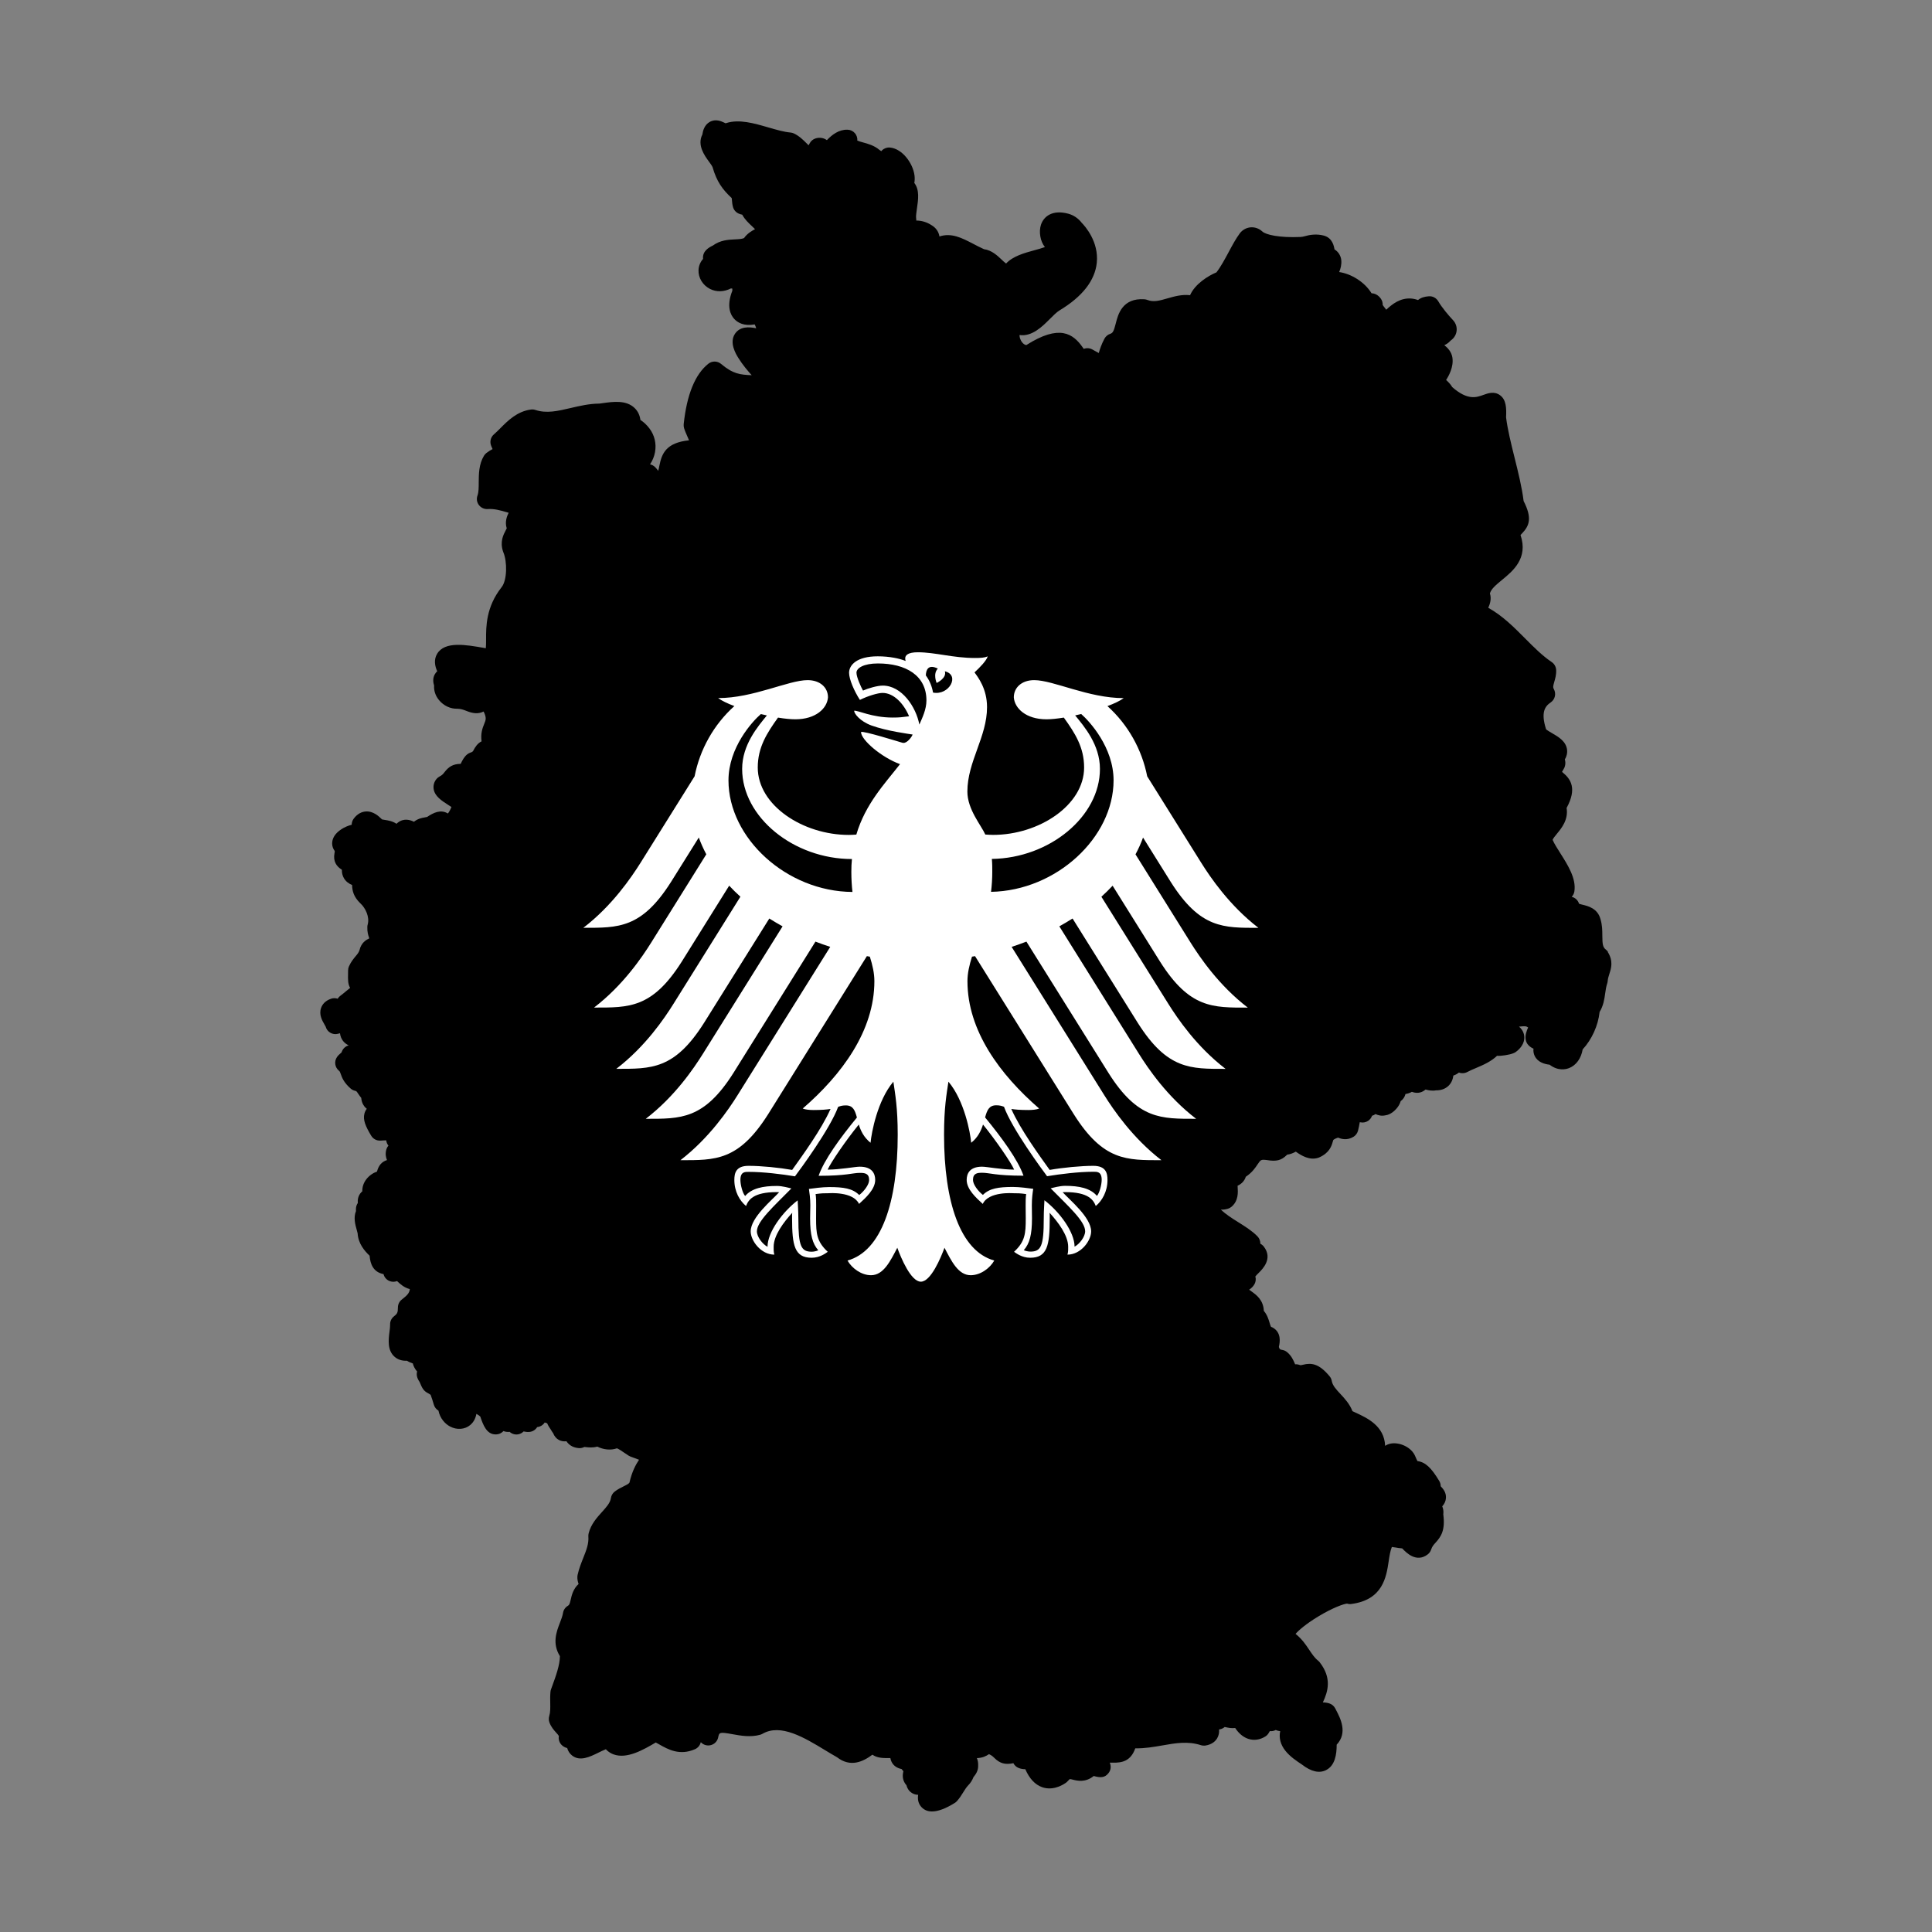
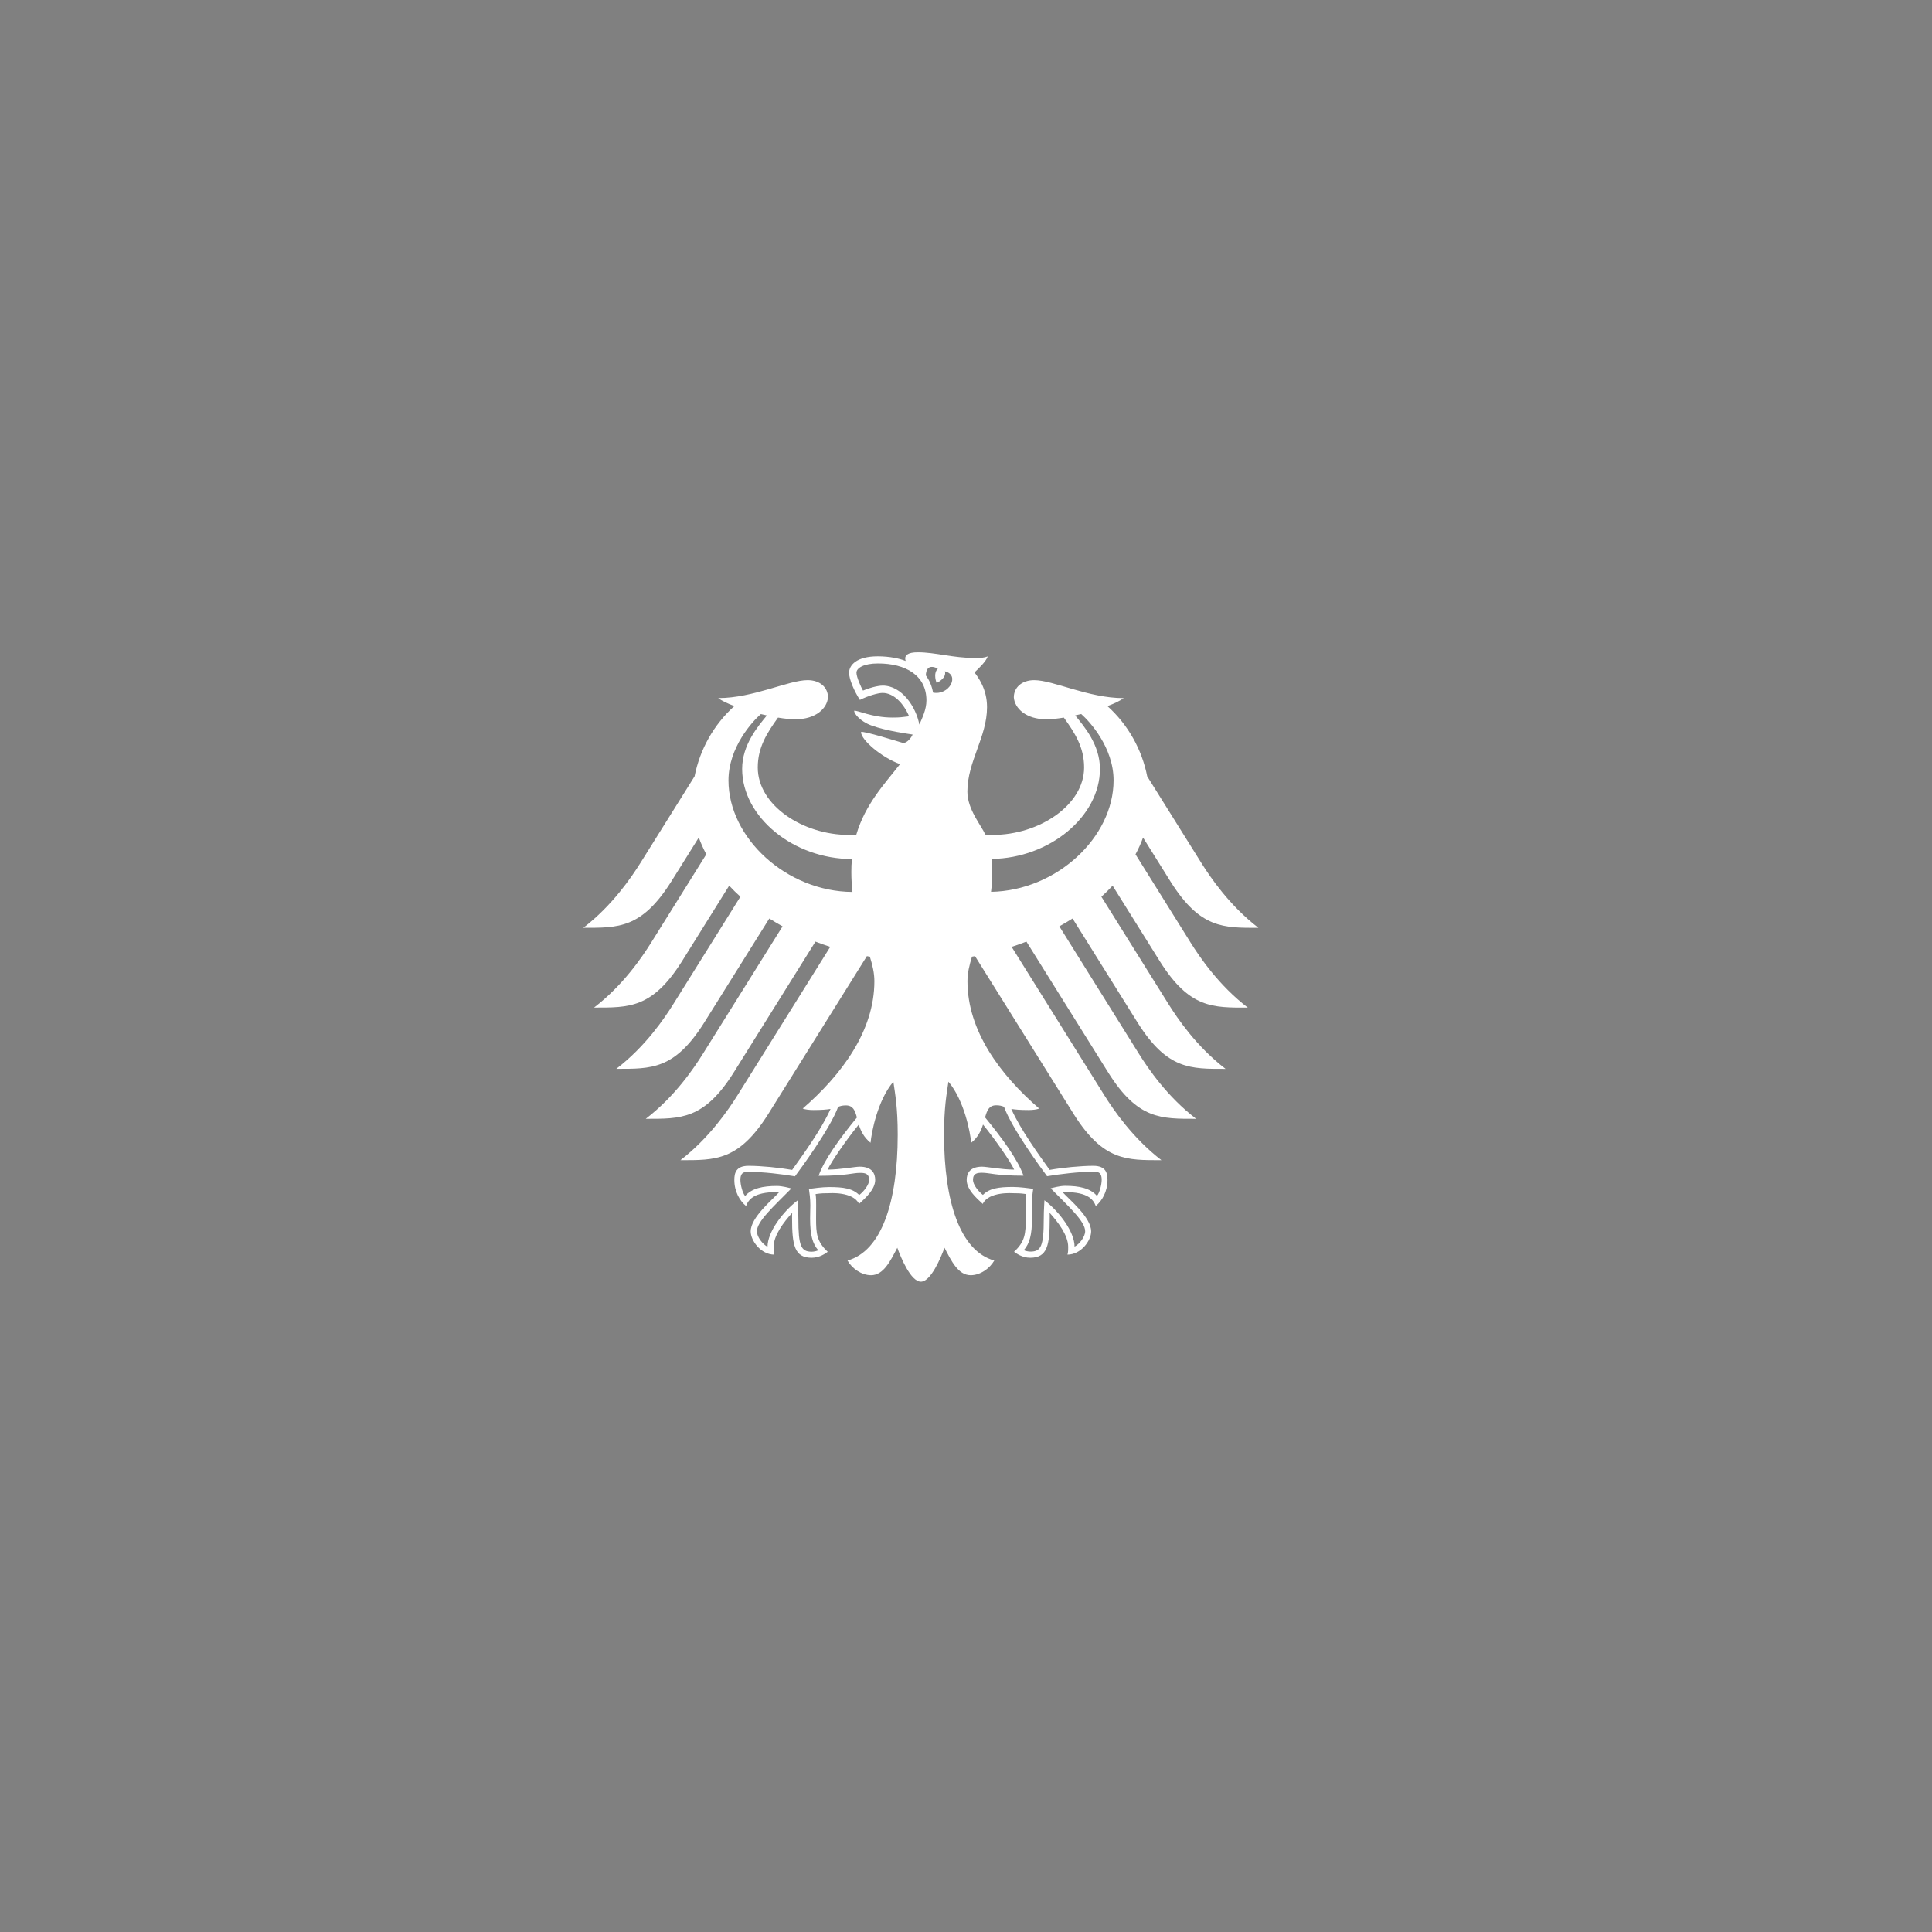
<svg xmlns="http://www.w3.org/2000/svg" id="katman_2" viewBox="0 0 520 520">
  <rect x="0" y="0" width="520" height="520" fill="#808080" stroke="none" />
  <defs>
    <style>      .cls-1 {        fill: none;      }      .cls-2 {        fill: #fff;      }    </style>
  </defs>
  <g id="katman_1">
-     <circle class="cls-1" cx="260" cy="260" r="260" />
    <g>
-       <path d="M432.82,256.25c-.17-.27-.38-.51-.64-.7-.81-.63-.89-1.51-.91-3.7,0-1.39-.02-2.95-.52-4.53-.77-2.83-3.35-3.46-4.75-3.8-.31-.08-.76-.18-1-.28-.28-.93-1.04-1.64-1.98-1.86.39-.4.65-.92.73-1.48.52-3.45-1.76-7.06-3.78-10.24-.85-1.34-1.65-2.6-2.07-3.59,0-.01,0-.02,0-.02.05-.32.75-1.15,1.16-1.66,1.2-1.45,3.12-3.76,2.59-6.92,2.87-5.27,1.11-7.79-1.05-9.57-.06-.05-.12-.1-.18-.15.08-.17.21-.4.41-.71.11-.17.2-.35.28-.54.3-.81.24-1.54.07-2.12.57-.93.67-1.8.61-2.45-.2-2.36-2.31-3.59-4.02-4.58-.51-.3-1.34-.77-1.64-1.06-1.48-4.61-.28-6.2,1.24-7.23,1.18-.8,1.54-2.37.84-3.6-.25-.43-.23-.71.13-1.95.25-.87.57-1.95.5-3.21-.05-.85-.49-1.63-1.2-2.11-2.54-1.71-4.78-3.97-7.16-6.36-2.98-3-6.04-6.09-9.91-8.24.46-1,.91-2.42.44-3.86.31-1.16,1.5-2.2,3.3-3.68,2.86-2.34,7.07-5.79,4.94-12.05.11-.13.24-.26.38-.4,2.07-2.15,2.76-4.22.45-8.75-.44-3.63-1.45-7.71-2.43-11.65-.93-3.74-1.89-7.61-2.29-10.86.12-2.55.04-4.74-1.62-5.96-1.57-1.16-3.29-.52-4.43-.11-1.91.7-4.28,1.57-8.44-2.08-.48-.82-1.12-1.44-1.65-1.92.65-.98,2.09-3.49,1.69-6.04-.24-1.55-1.28-2.64-2.17-3.33.58-.24,1.11-.61,1.54-1.08.13-.14.2-.19.2-.19.88-.6,1.46-1.55,1.57-2.61.11-1.04-.24-2.08-.96-2.84-1.22-1.29-3-3.4-3.98-5.09-.52-.89-1.5-1.42-2.52-1.35-1.25.08-2.23.42-2.93,1.02-.6-.22-1.22-.36-1.84-.41-2.96-.22-5.15,1.54-6.71,3.01-.16-.22-.33-.43-.47-.61-.17-.21-.42-.53-.49-.67.03-.59-.14-1.18-.48-1.67-.84-1.22-1.93-1.46-2.52-1.48-.91-1.48-2.25-2.81-3.92-3.87-1.55-.98-3.2-1.6-4.79-1.84.39-.92.67-1.98.57-3.16-.11-1.23-.81-2.32-1.83-2.94-.15-.91-.56-3.07-2.84-3.7-1.98-.54-3.88-.22-5.13.15-.41.12-.8.19-1.16.21-5.72.25-9.35-.59-10.29-1.47-.88-.82-2.04-1.22-3.2-1.12-1.14.11-2.2.71-2.9,1.66-1.02,1.38-1.96,3.12-2.95,4.97-1.07,1.99-2.17,4.04-3.31,5.49-2.22.92-5.77,3.12-7.09,6.14-2.24-.25-4.28.34-6.09.86-2.3.67-3.8,1.04-5.4.42-.26-.1-.53-.16-.8-.18-5.96-.4-7.1,4.09-7.71,6.5-.53,2.08-.79,2.57-1.47,2.79-.68.22-1.24.69-1.58,1.32-.8,1.52-1.24,2.82-1.52,3.86-.62-.33-1.27-.7-1.74-.96-.71-.4-1.56-.45-2.31-.16-.09-.13-.18-.26-.26-.37-2.59-3.72-6.24-6.35-15.2-.65-.85-.12-1.47-1.12-1.69-1.81,0-.03-.15-.48-.13-.9,3.34.5,6.15-2.3,8.12-4.28.93-.93,1.89-1.9,2.68-2.37,6.13-3.7,9.49-8.01,9.99-12.79.58-5.63-3.12-9.81-4.06-10.77-.92-1.19-2.19-2.06-3.61-2.44-4.33-1.17-6.64.78-7.36,2.99-.61,1.87-.18,4.49,1.07,5.99-.8.3-1.95.62-2.81.85-2.75.75-5.81,1.6-7.64,3.58-.36-.25-.88-.74-1.22-1.07-1.14-1.08-2.65-2.51-4.73-2.79-1.1-.5-2.07-1.01-3.01-1.5-2.93-1.52-5.76-2.99-8.98-1.92,0-.05-.02-.09-.02-.14-.22-1.19-.95-2.2-2.04-2.86-1.43-.94-2.84-1.28-4.18-1.29.02-.23,0-.47-.04-.71-.08-.43.11-1.71.23-2.56.35-2.35.73-5-.71-6.85.12-.61.14-1.26.06-1.95-.4-3.36-3.33-7.31-6.64-7.58-.78-.07-1.55.21-2.11.76-.07.07-.14.14-.2.22-.16-.12-.33-.23-.5-.34-1.37-1.18-3.07-1.65-4.46-2.03-.47-.13-1.11-.31-1.49-.47.06-.72-.17-1.43-.63-1.98-.5-.59-1.23-.94-2.01-.96-2.33-.06-4.15,1.33-5.55,2.81-.08-.06-.16-.11-.25-.16-.81-.49-1.78-.6-2.75-.32-.73.21-1.33.72-1.67,1.4-.09.19-.18.34-.25.47-.2-.19-.42-.41-.59-.58-.88-.88-1.99-1.97-3.39-2.62-.29-.13-.59-.21-.91-.24-1.76-.15-3.79-.75-5.95-1.37-3.85-1.12-7.83-2.28-11.31-1.18-.06.02-.12.04-.18.07-.11-.05-.24-.11-.34-.16-.82-.39-2.36-1.12-3.97-.2-1.41.81-1.82,2.37-1.96,3.38-1.46,2.86.6,5.67,1.74,7.24.39.53.87,1.19,1.01,1.55,1.12,3.91,2.69,6.02,5.15,8.32.03.18.05.44.07.63.04.5.09,1.13.28,1.79.22.77.77,1.41,1.51,1.74.35.16.68.24.97.3.69,1.29,1.68,2.21,2.56,3.04.32.3.63.59.89.86-.88.47-2.09,1.15-2.96,2.4-.57.25-1.35.3-2.44.35-1.76.08-3.93.18-5.97,1.67-1.02.48-2.79,1.47-2.63,3.48,0,.04,0,.07.01.11-.74.83-1.18,1.88-1.22,3.02-.08,2.06,1.12,4.03,3.04,5.03,1.75.91,3.8.85,5.68-.11.13.02.26.04.38.05-.02.18-.02.37,0,.57-1.68,4.25-.44,6.55.49,7.57.94,1.03,2.62,2.01,5.53,1.5.17.34.31.7.4,1.04-2.03-.45-4.4-.48-5.71,1.48-1.61,2.4.26,5.45.88,6.46,1.14,1.85,2.67,3.65,3.62,4.69-3.15-.14-5.01-.33-8.24-3.04-.99-.83-2.43-.85-3.44-.04-3.56,2.84-5.78,8.3-6.62,16.24-.04.36,0,.73.1,1.08.22.74.57,1.51.93,2.34.12.27.27.6.41.94-6.22.64-7.35,3.6-7.99,6.86-.1.52-.19.97-.31,1.36-.26-.37-.55-.73-.88-1.05-.37-.35-.83-.59-1.32-.7.66-.99,1.13-2.1,1.34-3.28.42-2.29-.12-4.57-1.52-6.41-.72-.94-1.54-1.71-2.41-2.26-.17-1.29-.69-2.36-1.55-3.2-2.27-2.21-5.79-1.72-8.62-1.32-.31.04-.61.08-.9.12-2.74.02-5.26.62-7.71,1.19-3.47.81-6.47,1.52-9.49.52-.39-.13-.8-.17-1.2-.11-3.7.48-6.2,2.99-8.21,5.01-.61.61-1.19,1.19-1.73,1.65-.91.77-1.21,2.05-.74,3.15l.17.4c.06.15.13.29.19.43-.49.25-1.04.58-1.64,1.04-.27.21-.51.47-.68.76-1.38,2.3-1.39,4.89-1.41,7.17,0,1.37-.01,2.67-.33,3.53-.32.86-.18,1.82.37,2.55.55.73,1.43,1.15,2.34,1.09,1.82-.11,3.3.32,5.01.81.22.06.44.13.66.19-.5,1.02-1.05,2.51-.51,4.18-.07.16-.18.37-.27.54-.61,1.15-1.62,3.06-.72,5.71.02.06.04.12.07.18,1.08,2.53,1.05,7.56-.47,9.43-.01.01-.02.03-.03.04-4.16,5.31-4.15,10.53-4.14,13.99,0,.73,0,1.71-.07,2.39-.13-.02-.27-.05-.41-.07-4.99-.88-10.65-1.87-12.7,1.58-.93,1.57-.61,3.27.03,4.69-.24.22-.47.49-.66.83-.6,1.09-.43,2.22-.18,3.01-.09,1.37.36,2.75,1.31,3.91,1.25,1.53,3.14,2.41,4.96,2.33,1,.03,1.69.3,2.43.59,1.67.67,3.14.91,4.62.16.86,1.67.58,2.33.22,3.2-.56,1.34-1.05,2.81-.76,4.83-1.05.5-1.72,1.49-2.27,2.58-.24.29-.31.32-.75.46-.32.1-.61.27-.87.48-.83.68-1.29,1.63-1.7,2.46-.01.03-.03.05-.04.08-2.16.02-3.29.87-4.35,2.24-.36.47-.6.78-1.31,1.15-.29.15-.56.36-.78.61-.68.77-.97,1.73-.84,2.72.28,1.99,2.1,3.16,4.03,4.4.22.14.49.32.77.5-.31.78-.66,1.36-.95,1.74-1.95-1.16-3.83-.25-5.6.93-.2.05-.4.08-.62.12-.96.16-1.92.38-2.93,1.18-.88-.45-2.66-1.13-4.42.29-.1.08-.19.16-.27.25-1.07-.72-2.26-.91-3.13-1.04-.24-.04-.58-.09-.78-.14-.05-.05-.1-.1-.15-.15-.66-.64-2.2-2.15-4.26-1.98-.86.07-2.11.46-3.21,1.95-.35.48-.53,1.04-.53,1.62-1.99.5-3.84,1.69-4.68,3.05-.82,1.33-.76,2.85.1,4,.04.15.02.27-.04.54-.45,2.31.55,3.63,1.98,4.53-.03.81.15,1.56.53,2.23.54.94,1.35,1.51,2.22,1.87.02,1.57.43,3.19,2.19,4.9.02.02.04.04.06.05,1.36,1.25,2.51,3.67,1.95,5.67-.06.2-.09.4-.1.61-.06,1.38.24,2.27.42,2.8.02.06.05.15.07.2,0,.04-.02.1-.04.19-.81.35-2.11,1.14-2.56,3.12-.22.65-.54,1.03-1.05,1.64-.55.66-1.24,1.49-1.79,2.72-.15.34-.23.71-.23,1.08,0,.38,0,.72-.01,1.03-.03,1.41-.05,2.69.56,3.67-.44.35-.88.71-1.28,1.05-.48.4-.94.79-1.25,1-.32.22-.6.51-.8.85,0,.01-.01.02-.02.03-.56-.2-1.18-.21-1.76-.01-1.68.56-2.39,1.62-2.68,2.4-.69,1.83.25,3.45.87,4.52.11.19.28.48.34.61.18.68.63,1.26,1.23,1.62.62.37,1.37.48,2.07.29.2-.05.39-.1.55-.14.08.72.34,1.55,1.01,2.29.37.41.82.73,1.34.97-.93.24-1.67.97-1.93,1.9-.07.06-.15.13-.22.19-.31.27-.71.61-1.03,1.09-.77,1.15-.56,2.69.49,3.59.31.26.33.33.53.9.32.93.81,2.33,2.69,3.96.34.3.75.5,1.19.6.35.08.36.08.83.79.22.32.48.71.82,1.12.05.69.24,1.49.79,2.22.22.28.45.52.7.71-.27.35-.5.77-.64,1.31-.44,1.69.34,3.46,1.83,5.94.52.87,1.48,1.37,2.49,1.31h.13c.42-.03.97-.07,1.42-.07.06.53.27,1.03.6,1.43-.27.31-.47.68-.58,1.08-.3,1.12-.14,2.05.19,2.8-1.4.44-2.27,1.45-2.69,3.09-1.11.4-2.13,1.12-2.86,2.06-.76.98-1.13,2.12-1.09,3.26-.09.08-.18.16-.27.24-.91.95-1.01,2.08-.95,2.92-.55.81-.53,1.66-.48,2.15-.74,1.75-.19,3.71.2,5.09.1.34.19.67.24.92.15,2.74,1.85,4.72,3.22,6.02.18,2.21.95,4.4,3.75,4.95.2.82.77,1.5,1.56,1.84.67.29,1.42.29,2.08.03.04.04.08.08.12.11.66.62,1.75,1.66,3.32,2.05-.13,1.07-.67,1.65-2.15,2.8-.67.51-1.06,1.31-1.06,2.15,0,1.41-.2,1.71-1.06,2.38-.69.54-1.08,1.37-1.04,2.24.02.44-.07,1.15-.16,1.85-.28,2.25-.62,5.06,1.37,6.8.88.77,2,1.13,3.32,1.06.52.34,1.08.57,1.6.74.03.18.08.37.15.54.27.69.62,1.21.99,1.61-.25.88-.03,1.81.65,2.79.73,1.76,1.08,2.46,2.39,3.12.12.06.29.15.6.38.33.91.61,1.78.86,2.65.2.69.65,1.25,1.24,1.6.44,2.12,1.78,3.56,3.12,4.27,1.83.98,3.97.83,5.44-.4.51-.42,1.38-1.36,1.65-3,.44.23.83.5,1.05.73.78,2.3,1.72,4.77,4.08,4.8.02,0,.03,0,.05,0,.95,0,1.63-.39,2.11-.9.53.21,1.08.28,1.66.21.61.56,1.45.81,2.29.67.57-.1,1.08-.38,1.48-.78.43.1.94.18,1.49.14.87-.06,1.65-.52,2.12-1.26.01-.02.02-.03.03-.05.85-.08,1.6-.55,2.04-1.25.19.09.41.16.64.21.26.62.6,1.13.86,1.51.14.21.27.4.34.54.11.21.24.4.39.57.76,1.9,2.26,2.4,3.61,2.23.53.79,1.5,1.71,3.33,1.85.52.04,1.04-.07,1.49-.31.13.01.28.03.4.04.74.08,1.93.21,3.08-.14,1.6.81,3.59,1.07,5.3.46.58.24,1.27.72,1.94,1.18.4.27.81.55,1.24.82.16.1.33.18.51.25.64.23,1.5.54,2.25.83-.87,1.3-1.92,3.22-2.58,6.17-.2.32-.92.67-1.61,1.01-.74.37-1.59.78-2.37,1.4-.55.43-.91,1.05-1.01,1.74-.19,1.29-1.22,2.43-2.41,3.75-1.38,1.53-2.95,3.27-3.58,5.72-.07.29-.1.58-.08.88.15,1.93-.56,3.72-1.39,5.8-.56,1.41-1.13,2.86-1.5,4.5-.03.13-.05.26-.06.38-.06.8.11,1.51.32,2.08-1.46,1.35-1.84,3-2.12,4.22-.28,1.21-.39,1.44-.76,1.66-.7.41-1.18,1.11-1.31,1.91-.13.83-.48,1.73-.84,2.67-.91,2.36-2.14,5.53,0,8.97,0,2.37-1.12,5.45-2.04,7.97-.12.33-.23.65-.35.96-.08.22-.13.44-.15.67-.1,1.09-.08,2.12-.06,3.03.02,1.32.05,2.45-.27,3.5-.16.55-.15,1.14.04,1.68.44,1.24,1.22,2.11,1.85,2.81.25.27.61.67.7.87-.18.98.19,1.99.97,2.62.4.32.82.53,1.27.62.21.75.61,1.46,1.31,2.01,2.11,1.67,4.75.39,7.07-.75.59-.29,1.34-.66,2.02-.93.69.74,1.46,1.16,2.11,1.39,3.59,1.3,8.03-1.26,11.33-3.21.31.17.63.35.96.53,2.31,1.31,5.47,3.1,9.61,1.27.8-.35,1.36-1.06,1.55-1.89.03.03.06.06.09.09.7.71,1.73.97,2.69.69.96-.28,1.68-1.06,1.89-2.03.3-1.41.33-1.53,3.93-.88,2.14.39,4.79.87,7.41.13.21-.06.42-.15.61-.26,4.9-2.82,11.26,1.04,16.87,4.44,1.1.67,2.14,1.3,3.16,1.87,3.66,2.85,7.06,1.18,9.54-.68,1.27.91,2.91.92,4.18.92.19,0,.43,0,.65,0,.22,1.16.94,2.53,3.05,2.96.03.05.07.1.1.15.11.15.23.29.36.43-.38,1.46-.1,2.73.83,3.78.3,1.2,1.03,1.82,1.52,2.11.54.32,1.09.45,1.62.45-.18,1.18,0,2.41.98,3.4.72.72,1.64,1.09,2.76,1.08,1.63,0,3.68-.77,6.13-2.3.22-.13.41-.3.58-.49.7-.78,1.23-1.63,1.7-2.39.44-.7.85-1.36,1.3-1.82.64-.64,1.13-1.42,1.45-2.26.03-.05.07-.09.11-.13.4-.51,1.21-1.52,1.14-3.02.04-.74-.12-1.39-.34-1.94,1.51-.07,2.41-.5,3.26-1.07.76.34,1.09.68,1.42,1,1.55,1.55,2.99,1.88,5.14,1.43.3.59.8,1.05,1.41,1.29.65.26,1.27.33,1.8.33,1.1,2.53,2.62,4.16,4.53,4.84,1.37.49,3.59.69,6.34-1.14.22-.15.42-.33.59-.53.34-.41.52-.5.52-.51.13-.02.52.09.79.15,1.25.31,3.39.84,5.65-.98,1.76.49,2.96.53,3.97-.77.47-.6.86-1.55.35-2.82.25-.01.53,0,.87,0,2.43.06,4.79-.43,5.99-3.86,2.55.05,4.95-.37,7.3-.78,3.52-.62,6.85-1.2,10.35-.07.41.13.84.16,1.26.1,1.8-.29,2.7-1.22,3.13-1.95.46-.79.58-1.6.51-2.37.11-.02.22-.04.34-.07.44-.1.84-.31,1.18-.6.1.02.21.04.29.06.65.14,1.55.33,2.53.21.76,1.15,1.89,2.37,3.49,2.91,1.53.52,3.18.29,4.65-.64.38-.24.7-.58.92-.98.06-.11.15-.28.26-.45.55.06,1.1-.04,1.59-.3.42.18.84.27,1.21.31-.39,1.79.07,3.6,1.37,5.25,1.24,1.58,3.08,2.81,4.46,3.72,2.51,1.95,4.72,2.45,6.56,1.49,2.37-1.23,2.82-4.22,2.81-6.82,3.03-3.21.99-7.12-.16-9.32l-.23-.44c-.32-.62-.87-1.1-1.54-1.33-.62-.21-1.22-.28-1.79-.28,1.4-2.99,2.46-6.57-.86-10.82-.13-.16-.27-.31-.43-.43-.96-.78-1.61-1.76-2.37-2.89-.93-1.4-1.97-2.95-3.69-4.31.86-.98,2.76-2.65,6.05-4.65,3.97-2.41,6.94-3.43,7.81-3.5.38.12.78.16,1.17.1,8.48-1.11,9.4-7.3,10.02-11.4.22-1.45.42-2.85.87-3.94.26.02.57.07.99.14.51.09,1.11.2,1.8.24.06.06.12.12.17.18.9.93,3.64,3.78,6.69,1.44.43-.33.75-.78.92-1.3.29-.86.65-1.26,1.19-1.85,1.47-1.62,2.65-3.32,2.09-7.6.12-.94-.06-1.66-.29-2.19.61-.66.94-1.41,1-2.23.11-1.57-.86-2.58-1.37-3.13-.01-.01-.02-.03-.04-.04,0-.49-.13-.99-.39-1.42-2.16-3.6-3.77-5.09-5.87-5.36-.13-.25-.32-.63-.56-1.21-1-2.57-4.34-3.96-6.67-3.49-.55.11-1.04.32-1.47.6-.22-5.37-4.81-7.49-7.95-8.94-.29-.13-.56-.26-.84-.39-.75-1.95-2.07-3.37-3.26-4.65-1.13-1.21-2.1-2.26-2.31-3.48-.08-.47-.28-.91-.59-1.27-2.81-3.38-4.84-3.69-7.19-3.09-.55.14-.6.15-.89.04-.38-.14-.79-.2-1.19-.17-.03-.07-.06-.14-.09-.2-.38-.89-.9-2.1-2.07-3.07-.37-.31-.82-.52-1.3-.6-.59-.1-.69-.11-.92-.79.02-.09.04-.18.05-.26.18-.89.74-3.62-1.73-4.98-.13-.07-.29-.14-.44-.19-.11-.19-.27-.7-.37-1.05-.27-.92-.64-2.17-1.56-3.24-.11-2.94-2.05-4.33-3.28-5.21-.24-.17-.47-.33-.67-.49.54-.36,1.09-.84,1.46-1.53.33-.63.41-1.35.21-2.03.2-.27.61-.67.88-.94,1.07-1.06,3.9-3.86,1.4-7.1-.25-.33-.58-.59-.94-.78.02-.74-.26-1.46-.78-1.99-1.47-1.49-3.33-2.65-5.13-3.78-1.68-1.05-3.41-2.13-4.71-3.42.53.05,1.14,0,1.85-.21.36-.1.7-.28.99-.52,1.93-1.61,1.77-3.93,1.68-5.31,0-.11-.02-.24-.02-.37.93-.43,1.82-1.17,2.22-2.44.06-.04.12-.07.18-.11,1.56-1.08,2.41-2.34,3.02-3.26.8-1.19.87-1.3,2.51-1.1,2.49.42,3.83.09,5.26-1.31.06-.05.11-.1.16-.15.9-.11,1.69-.46,2.32-.81,1.49,1.06,3.71,2.43,6.09,1.64.08-.03.16-.06.24-.1,2.78-1.24,3.32-3.16,3.61-4.19.11-.4.14-.47.18-.51.06-.06.35-.31,1.25-.62.9.39,2.42.82,4.13-.2.61-.36,1.05-.95,1.24-1.64.22-.84.35-1.57.45-2.16,0-.05.02-.1.03-.15.06.01.12.02.19.04.72.15,1.46,0,2.07-.41.49-.33.85-.81,1.04-1.36.34-.09.66-.25.93-.45.73.34,1.65.58,2.69.33,1.38-.17,2.48-1.25,2.95-1.79.56-.64.94-1.32,1.13-2.02.67-.49,1.1-1.13,1.3-1.92.53-.08,1.13-.25,1.72-.59,1.66.63,2.89.07,3.68-.62.69.19,1.69.43,2.83.22,1.31.02,2.39-.37,3.23-1.11.97-.86,1.3-1.96,1.43-2.87.62-.19,1.12-.51,1.49-.81.74.28,1.57.23,2.29-.16.62-.34,1.42-.68,2.27-1.04,1.85-.78,4.04-1.71,5.71-3.31.58.05,1.3,0,2.22-.15,1.87-.29,2.68-.68,3.22-1.19,2.11-1.8,2.02-3.6,1.77-4.52-.21-.77-.65-1.44-1.3-1.99.08,0,.16-.02.24-.02,1.33-.13,1.72-.13,2.21.25-.41.93-.87,2.06-.64,3.34.1.54.35,1.04.73,1.43.43.44.89.74,1.35.93-.1.86.13,1.55.33,1.97.84,1.73,2.71,2.2,4.01,2.35,2.31,1.76,4.39,1.25,5.25.91,1.91-.75,3.25-2.63,3.65-5.03,2.45-2.63,4.17-6.41,4.56-10.08,1.03-1.68,1.28-3.42,1.5-4.98.13-.94.26-1.82.54-2.68.07-.2.11-.41.13-.62.06-.73.26-1.33.46-1.97.47-1.45,1.12-3.43-.44-5.9Z" />
      <path class="cls-2" d="M265.25,224.62c.69.04,1.36.09,2.06.09,12.28,0,24.48-7.95,24.48-18.14,0-5.43-2.44-9.23-5.46-13.43-1.78.29-3.39.46-4.66.46-5.56,0-8.59-2.98-8.8-5.91,0-2.65,2.15-4.63,5.48-4.63,5.17,0,14.59,4.84,24.09,4.84-.93.7-2.49,1.45-4.37,2.15,5.57,5.01,9.29,11.72,10.7,18.9l14.55,23.28c2.44,3.89,7.61,11.53,15.39,17.5-9.41,0-15.66.22-23.61-12.37l-7.45-11.93c-.55,1.54-1.24,3.05-2.03,4.52l14.82,23.74c2.47,3.93,7.58,11.51,15.4,17.51-9.41,0-15.64.23-23.61-12.37l-12.77-20.44c-.96,1.02-1.96,2.01-3.02,2.97l18.02,28.83c2.48,3.95,7.57,11.49,15.4,17.5-9.42,0-15.66.23-23.62-12.37l-17.56-28.1c-1.16.73-2.35,1.43-3.56,2.11l21.42,34.3c2.47,3.94,7.56,11.49,15.4,17.5-9.41,0-15.67.23-23.61-12.37l-22.07-35.32c-1.3.5-2.64.98-3.98,1.41l24.94,39.93c2.42,3.87,7.64,11.54,15.38,17.49-9.4,0-15.65.22-23.59-12.37l-26.58-42.55-.82.14c-.72,2.3-1.22,4.45-1.22,6.6,0,13.36,8.78,25.17,19.3,34.28-.68.29-1.85.4-2.93.4-2.17,0-3.58-.13-4.57-.29,2.45,5.55,7.68,12.7,10.33,16.41,3.45-.62,8.47-1.1,11.74-1.1,3.44,0,3.82,2.01,3.82,3.81,0,3.11-1.46,5.61-3.15,7-.64-1.61-1.92-3.74-8.27-3.74l-.65.03c1.87,2.07,7.67,6.77,7.67,10.55,0,2.5-2.75,6.25-6.37,6.25.23-.81.19-1.56.19-2.11,0-3.06-2.71-6.64-5-9.15.06.75.03.67.03,1.53,0,7.24-.64,10.57-5.25,10.57-2.25,0-3.81-1.24-4.35-1.6,2.98-2.76,3.15-4.92,3.15-8.98l-.03-3.52c0-.93,0-2.15.14-3.04-1.65-.23-2.3-.23-3.57-.23,0,0-6.54-.52-8.11,2.88-1.76-1.62-4.33-3.91-4.33-6.46,0-1.67.79-3.56,4.14-3.56,1.27,0,5.29.79,8.64.79-.89-2.01-4.92-7.87-8.38-12.13-.53,1.65-1.35,3.45-3.18,4.9-.25-2.75-1.85-11.38-6.13-16.44-.5,3.42-1.18,6.92-1.18,14.31,0,18,4.33,31.29,13.52,33.83-1.2,2.09-3.72,3.95-6.35,3.95-3.36,0-5.19-3.81-7.05-7.39-.97,2.65-3.66,9.13-6.36,9.13s-5.38-6.48-6.34-9.13c-1.88,3.58-3.7,7.39-7.07,7.39-2.61,0-5.15-1.86-6.33-3.95,9.18-2.55,13.51-15.83,13.51-33.83,0-7.39-.68-10.9-1.17-14.31-4.28,5.06-5.89,13.7-6.14,16.44-1.82-1.45-2.65-3.25-3.17-4.9-3.47,4.26-7.47,10.12-8.38,12.13,3.37,0,7.37-.79,8.64-.79,3.36,0,4.16,1.89,4.16,3.56,0,2.55-2.59,4.85-4.35,6.46-1.58-3.4-8.11-2.88-8.11-2.88-1.28,0-1.93,0-3.58.23.14.89.17,2.11.15,3.04l-.02,3.52c0,4.05.16,6.21,3.14,8.98-.53.37-2.09,1.6-4.34,1.6-4.6,0-5.26-3.33-5.26-10.57,0-.87-.02-.79.04-1.53-2.3,2.51-5,6.09-5,9.15,0,.55-.04,1.3.18,2.11-3.61,0-6.36-3.76-6.36-6.25,0-3.79,5.81-8.48,7.66-10.55l-.64-.03c-6.35,0-7.64,2.13-8.27,3.74-1.7-1.39-3.15-3.89-3.15-7,0-1.8.38-3.81,3.82-3.81s8.3.49,11.74,1.1c2.64-3.71,7.88-10.86,10.33-16.41-.99.16-2.39.29-4.56.29-1.09,0-2.27-.12-2.93-.4,10.52-9.11,19.29-20.92,19.29-34.28,0-2.15-.49-4.29-1.22-6.6l-.8-.14-26.58,42.55c-7.96,12.59-14.2,12.37-23.6,12.37,7.74-5.95,12.95-13.62,15.37-17.49l24.95-39.93c-1.34-.43-2.67-.9-3.98-1.41l-22.06,35.32c-7.96,12.6-14.21,12.37-23.61,12.37,7.83-6.01,12.91-13.56,15.38-17.5l21.44-34.3c-1.23-.68-2.41-1.38-3.57-2.11l-17.57,28.09c-7.96,12.6-14.2,12.37-23.61,12.37,7.83-6,12.92-13.55,15.39-17.5l18.01-28.83c-1.06-.95-2.07-1.95-3.02-2.97l-12.76,20.44c-7.97,12.59-14.2,12.37-23.61,12.37,7.82-6,12.93-13.58,15.39-17.51l14.82-23.74c-.78-1.47-1.46-2.98-2.02-4.52l-7.46,11.93c-7.96,12.58-14.2,12.37-23.61,12.37,7.78-5.96,12.94-13.61,15.39-17.5l14.55-23.28c1.41-7.18,5.13-13.89,10.7-18.9-1.87-.7-3.42-1.45-4.36-2.15,9.49,0,18.91-4.83,24.08-4.83,3.35,0,5.48,1.98,5.48,4.63-.21,2.93-3.23,5.91-8.8,5.91-1.26,0-2.88-.16-4.65-.46-3.01,4.21-5.45,8.01-5.45,13.44,0,10.19,12.18,18.14,24.49,18.14.68,0,1.35-.04,2.04-.09,2.44-8.25,7.62-13.66,11.76-18.96-4.97-1.8-10.5-6.52-10.5-8.65.63-.37,10.14,2.62,11.13,2.89.21.06.4.06.64,0,1.15-.35,2.12-2.05,2.12-2.21-1.02-.17-6.98-.94-11.07-2.43-3.1-1.14-4.67-3.19-4.67-3.97.99-.16,4.77,1.83,10.31,1.83,2.05,0,2.45-.09,4.48-.34-1.43-3.41-4.12-6.29-7.14-6.29-1.21,0-3.87.77-6.1,1.88-1.55-2.4-2.91-5.56-2.91-7.3,0-2.04,2.01-4.43,7.71-4.43,1.59,0,3.08.14,4.47.4,1.12.21,2.05.46,3.05.85-.08-.14-.12-.44-.12-.72,0-.79.71-1.62,3.39-1.62,4.68,0,9.49,1.54,15.37,1.54,1.53,0,2.56-.06,3.45-.43-.38,1.18-2.04,2.9-3.56,4.31.93,1.28,3.37,4.37,3.37,9.35,0,8.02-5.29,14.63-5.29,22.73,0,4.8,3.71,9.04,4.83,11.57h0ZM251.12,186.41c4.37.85,7.35-4.73,3.19-5.73.58,1.85-2.21,3.14-2.21,3.14,0,0-1.07-2.46.32-3.87-2.54-1.24-3.18.27-3.23,1.84.99,1.34,1.64,2.9,1.94,4.62h0ZM247.45,195.01c.81-1.86,1.9-4.07,1.9-6.5,0-6.73-5.58-9.94-13.05-9.94-3.83,0-5.78,1.24-5.78,2.48s1.27,3.98,1.76,4.82c1.38-.62,3.87-1.34,5.31-1.34,5.13,0,8.96,5.74,9.85,10.47h0ZM199.75,206.96c0-6.52,4.26-11.46,6.66-14.4l-1.62-.37c-2.29,1.97-8.72,8.99-8.72,17.85,0,15.52,15.61,29.92,33.37,30.03-.19-1.69-.3-3.48-.3-5.39,0-1.2.04-2.37.16-3.47-15.69,0-29.55-11.28-29.55-24.25h0ZM230.64,300.78c-.52-1.89-1.01-3.26-2.98-3.26-1.02,0-1.49.18-2.08.4-2.14,5.9-10.32,16.98-11.61,18.69-3.52-.58-8.47-1.2-12.46-1.2-.94,0-2.23-.08-2.23,2.17,0,1.29.58,3.57,1.28,4.33,1.76-2.08,4.8-2.71,8.55-2.71,1.46,0,3.23.51,3.89.67-4.78,4.85-9.28,8.86-9.28,11.55,0,1.5,1.55,3.48,2.86,4.15,0-3.96,4.1-9.43,8.11-12.49,0,.54.19,2.62.19,4.88,0,7.47.74,8.94,3.61,8.94.53,0,1.41-.19,1.75-.39-1.55-1.77-2.2-4.13-2.2-8.55,0-1.28.06-2.48.06-3.52,0-1.96-.23-3.36-.38-4.44,1.09-.15,3.59-.5,5.43-.5,3.91,0,6.33.37,8.11,2.14,1.26-.97,2.67-2.78,2.67-4.04,0-1.8-1.2-1.92-2.49-1.92-1.99,0-3.6.79-11.11.79,1.46-4.25,5.79-10.2,10.3-15.68h0ZM275.47,316.44c-7.51,0-9.14-.79-11.12-.79-1.27,0-2.47.12-2.47,1.92,0,1.25,1.4,3.07,2.67,4.04,1.76-1.76,4.19-2.14,8.11-2.14,1.83,0,4.32.36,5.43.5-.16,1.08-.37,2.47-.37,4.44,0,1.04.04,2.25.04,3.52,0,4.43-.65,6.78-2.2,8.55.34.21,1.23.39,1.76.39,2.88,0,3.61-1.47,3.61-8.94,0-2.26.18-4.34.18-4.88,4.02,3.06,8.11,8.53,8.11,12.49,1.31-.67,2.85-2.65,2.85-4.15,0-2.69-4.5-6.7-9.28-11.55.67-.16,2.44-.67,3.9-.67,3.75,0,6.79.63,8.55,2.71.69-.76,1.28-3.04,1.28-4.33,0-2.25-1.29-2.17-2.23-2.17-3.99,0-8.93.62-12.47,1.2-1.28-1.71-9.46-12.79-11.59-18.69-.61-.22-1.09-.4-2.09-.4-1.96,0-2.48,1.38-3,3.26,4.52,5.49,8.86,11.44,10.33,15.68h0ZM299.72,210.03c0-8.86-6.45-15.87-8.71-17.85l-1.63.37c2.41,2.95,6.67,7.88,6.67,14.4,0,12.85-13.59,24.02-29.09,24.23.12,1.32.11,2.48.11,3.48,0,1.84-.12,3.64-.33,5.38,17.59-.32,32.98-14.62,32.98-30.02h0Z" />
    </g>
  </g>
</svg>